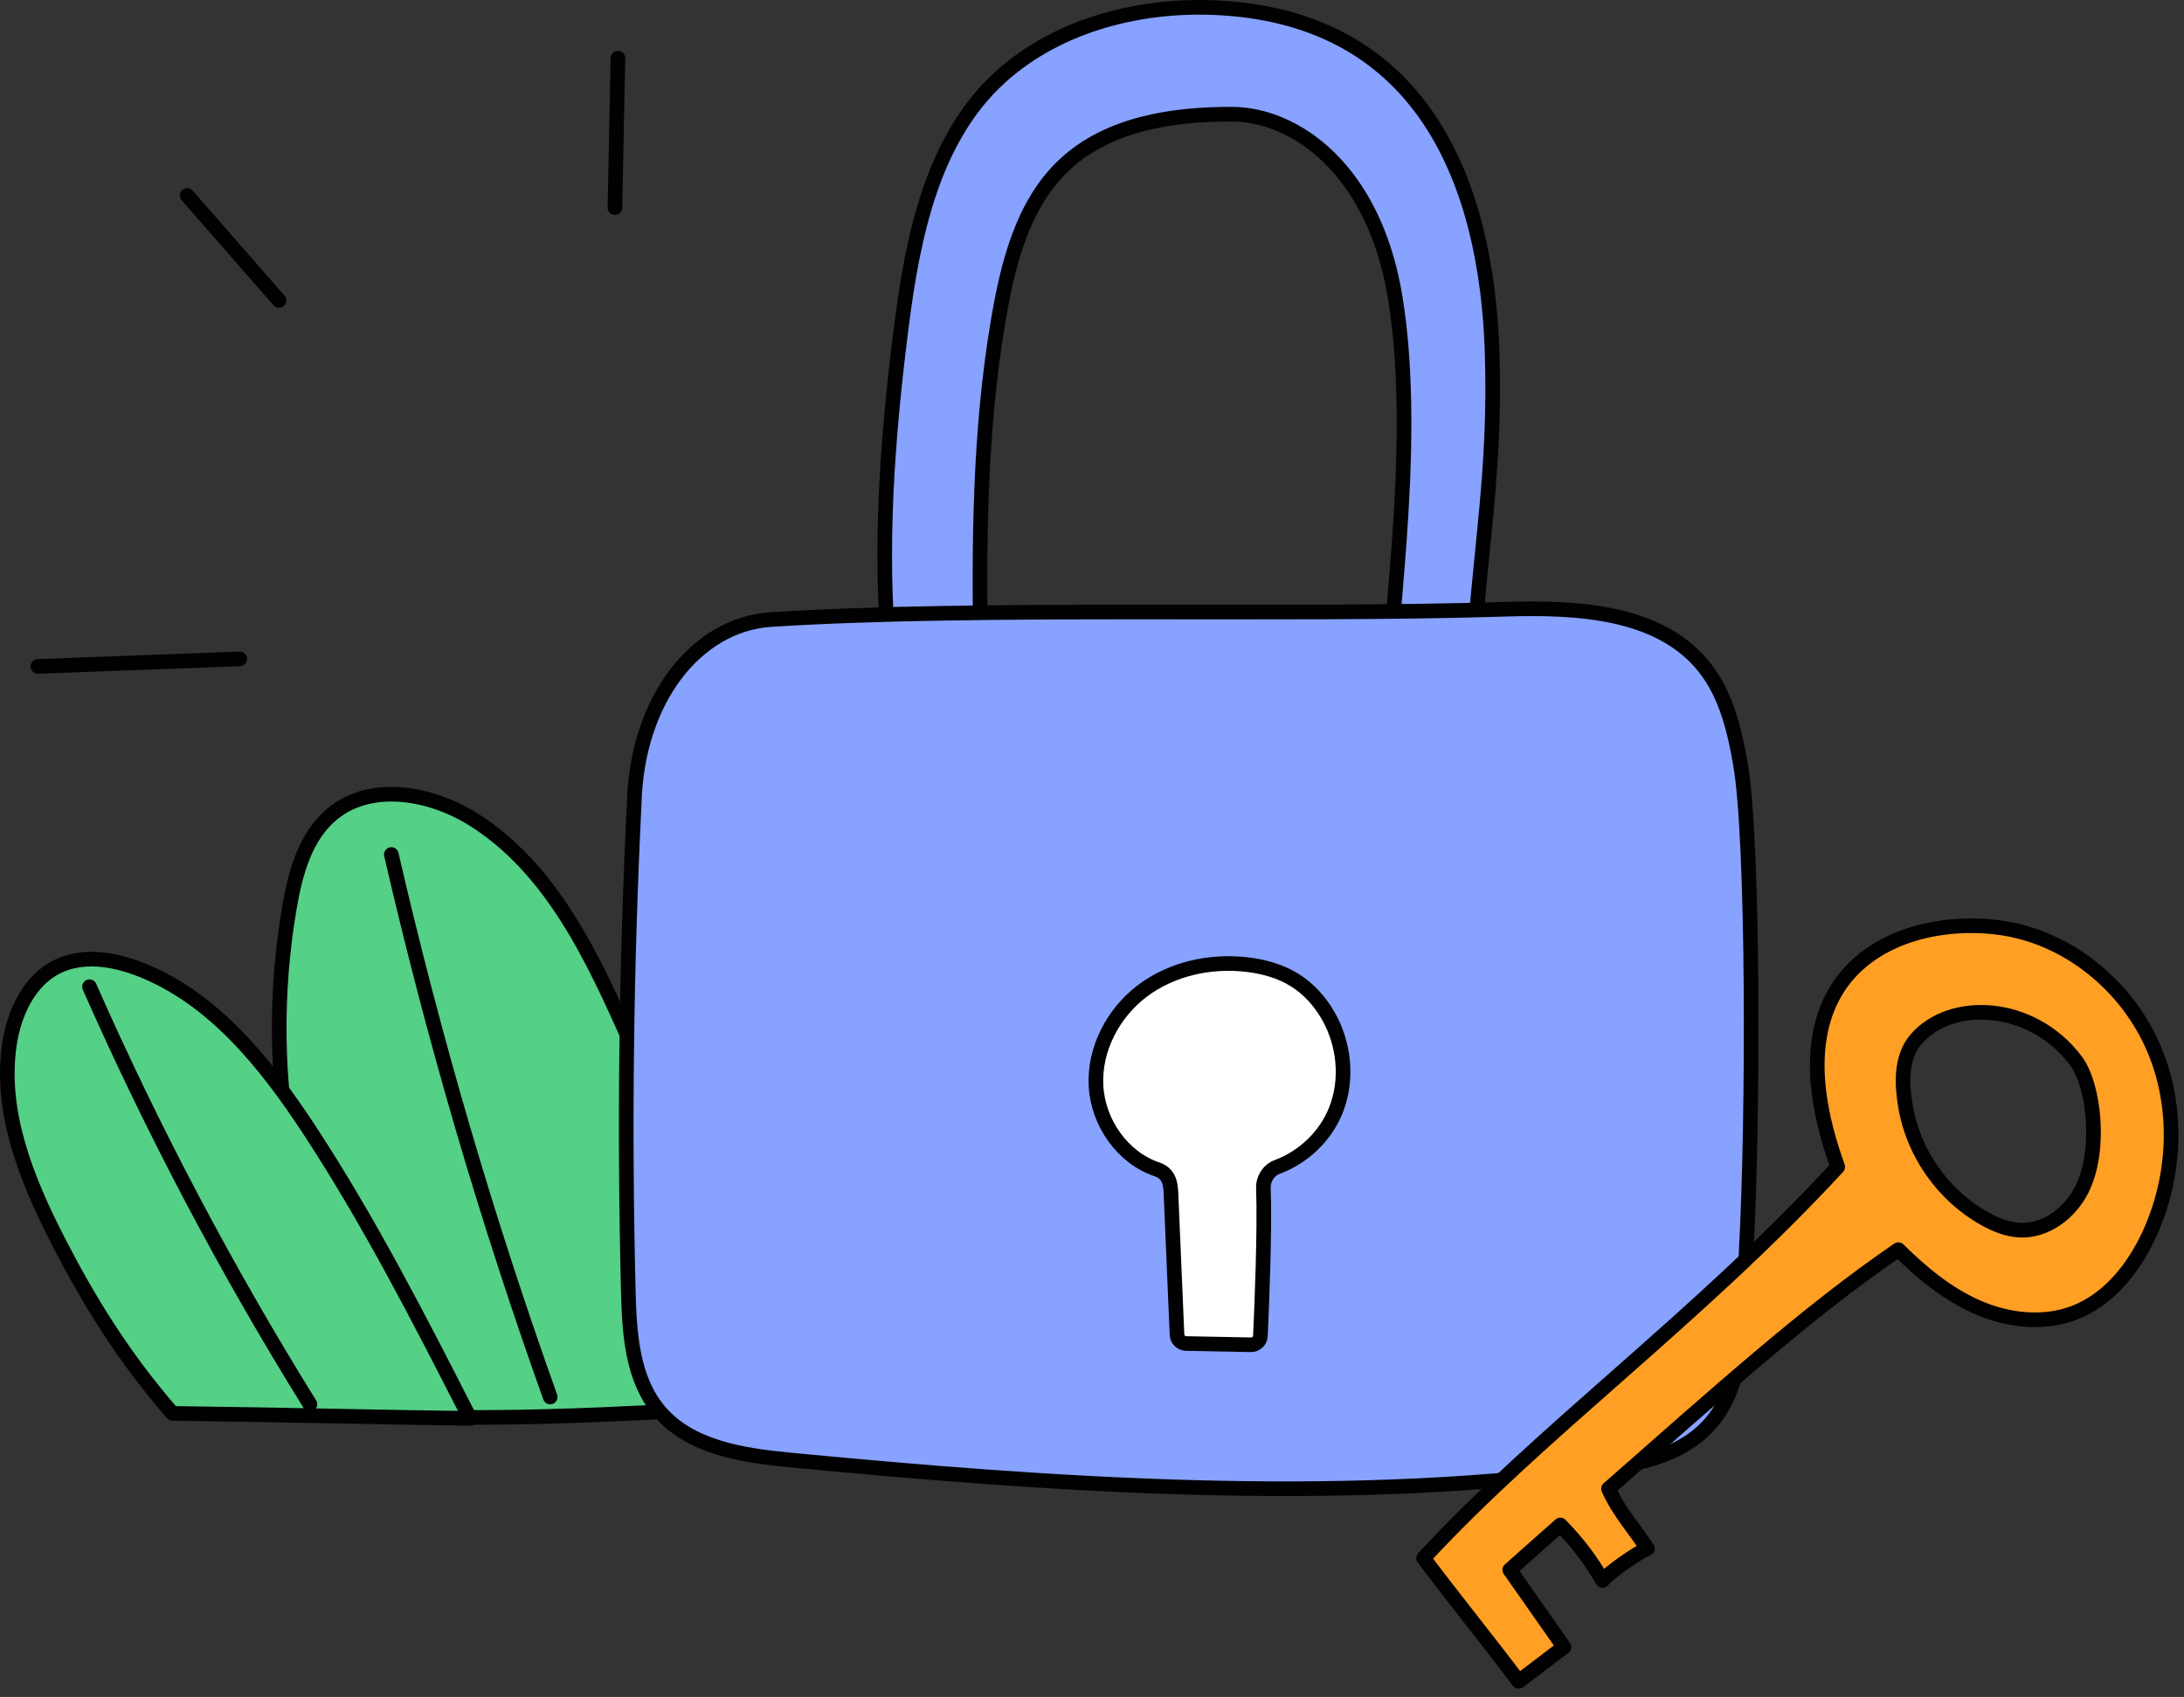
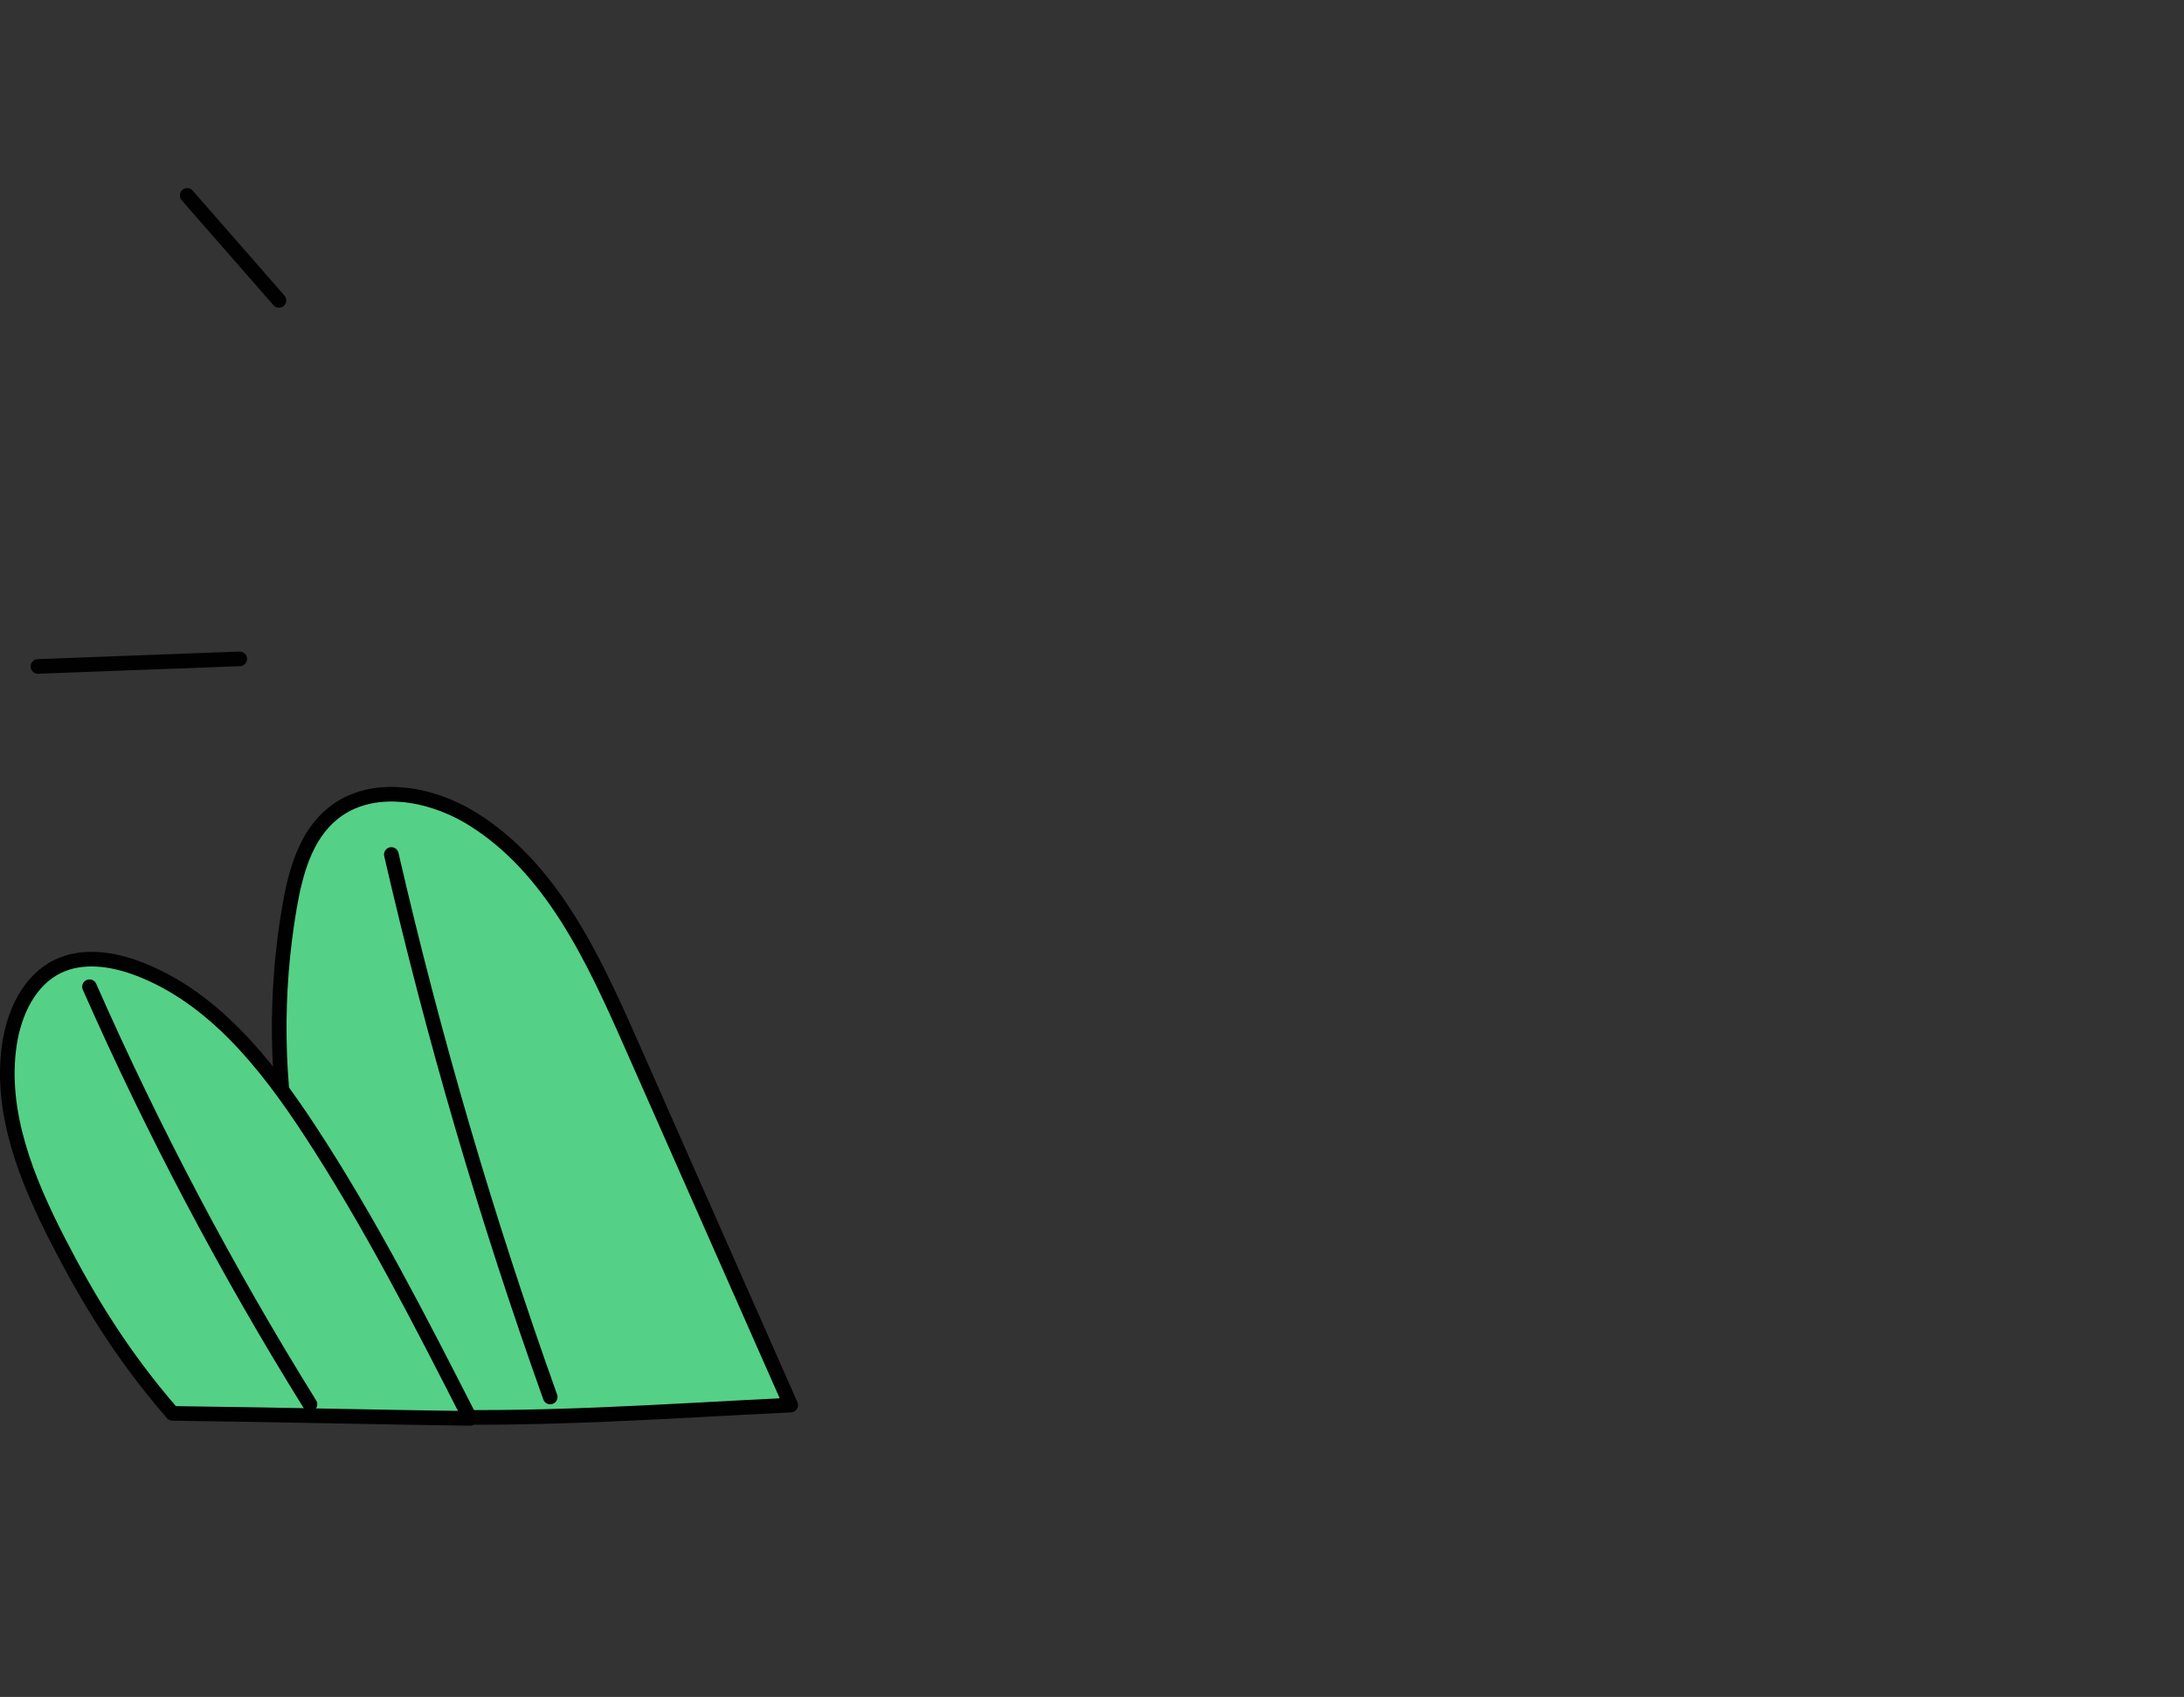
<svg xmlns="http://www.w3.org/2000/svg" width="224" height="174" viewBox="0 0 224 174" fill="none" style="width: 100%; height: 100%;">
  <rect x="0" y="0" width="224" height="174" fill="#333333" stroke="none" />
  <g clip-path="url(#clip0_35_3261)">
    <path d="M81.098 144.071C75.617 131.671 70.135 119.27 64.654 106.87C60.817 98.189 56.545 88.993 48.486 83.979C44.138 81.274 38.083 80.195 34.114 83.43C31.324 85.704 30.302 89.472 29.692 93.019C26.649 110.713 30.166 129.459 40.454 145.159C54.181 145.774 68.791 144.65 81.098 144.071Z" fill="#55D087" stroke="#010101" stroke-width="1.5" stroke-linecap="round" stroke-linejoin="round" />
    <path d="M40.137 87.616C44.477 106.454 49.921 125.038 56.431 143.241" stroke="#010101" stroke-width="1.5" stroke-linecap="round" stroke-linejoin="round" />
    <path d="M48.205 145.435C43.067 135.37 37.916 125.282 31.716 115.835C27.253 109.035 21.863 102.281 14.273 99.356C11.59 98.322 8.479 97.839 5.897 99.104C2.977 100.535 1.448 103.863 0.968 107.079C-0.074 114.071 2.768 121.03 6.004 127.316C9.064 133.257 12.534 138.987 17.692 144.923C30.075 145.081 38.838 145.316 48.204 145.436L48.205 145.435Z" fill="#55D087" stroke="#010101" stroke-width="1.5" stroke-linecap="round" stroke-linejoin="round" />
-     <path d="M9.179 101.175C15.697 115.954 23.259 130.273 31.789 143.99L9.179 101.175Z" fill="#55D087" />
+     <path d="M9.179 101.175C15.697 115.954 23.259 130.273 31.789 143.99L9.179 101.175" fill="#55D087" />
    <path d="M9.179 101.175C15.697 115.954 23.259 130.273 31.789 143.99" stroke="#010101" stroke-width="1.5" stroke-linecap="round" stroke-linejoin="round" />
-     <path d="M151.041 68.41C151.766 56.083 153.418 48.587 153.042 36.244C152.513 18.859 146.009 2.029 125.19 0.814C117.166 0.346 108.654 2.459 102.676 7.832C95.626 14.168 93.614 24.277 92.423 33.681C91 44.914 90.18 56.224 91.186 67.098C93.794 67.21 97.152 67.571 100.585 66.959C100.384 55.687 100.479 44.147 102.356 33.031C103.346 27.164 104.834 20.959 109.176 16.892C113.651 12.701 120.227 11.687 126.358 11.707C132.755 11.728 140.89 17.239 143.081 30.396C145.728 46.295 141.728 67.793 142.868 68.599C143.125 68.78 148.821 69.416 151.042 68.411L151.041 68.41Z" fill="#87A2FF" stroke="#010101" stroke-width="1.5" stroke-linecap="round" stroke-linejoin="round" />
-     <path d="M65.047 82.382C64.225 99.032 64.023 115.713 64.441 132.378C64.549 136.707 64.832 141.397 67.633 144.7C70.779 148.41 76.1 149.224 80.942 149.69C107.701 152.263 136.752 154.281 163.402 150.757C167.18 150.257 171.149 149.613 174.117 147.223C179.442 142.934 178.73 134.993 179.103 128.166C179.847 114.527 179.857 86.191 178.511 78.376C177.908 74.872 177.051 71.273 174.854 68.477C170.283 62.659 161.764 62.235 154.369 62.468C131.33 63.194 100.774 62.151 79.09 63.523C71.401 64.01 65.317 71.776 65.047 82.382Z" fill="#87A2FF" stroke="#010101" stroke-width="1.5" stroke-linecap="round" stroke-linejoin="round" />
-     <path d="M118.688 119.909C115.12 118.718 112.61 115.095 112.411 111.339C112.212 107.583 114.165 103.864 117.168 101.6C120.171 99.336 124.108 98.472 127.845 98.899C129.582 99.097 131.313 99.571 132.796 100.497C134.219 101.385 135.375 102.67 136.212 104.124C137.886 107.031 138.258 110.698 137.021 113.816C135.971 116.462 133.738 118.631 131.011 119.647C130.116 119.98 129.548 120.868 129.582 121.822C129.739 126.228 129.398 134.258 129.272 136.977C129.248 137.494 128.817 137.897 128.299 137.887L121.653 137.759C121.148 137.749 120.738 137.349 120.717 136.844L120.116 122.73C120.074 121.74 120.102 120.383 118.689 119.911L118.688 119.909Z" fill="white" stroke="#010101" stroke-width="1.5" stroke-linecap="round" stroke-linejoin="round" />
    <path d="M3.894 68.333L24.589 67.558" stroke="#010101" stroke-width="1.5" stroke-linecap="round" stroke-linejoin="round" />
    <path d="M19.199 20.04C22.337 23.628 25.476 27.216 28.614 30.804" stroke="#010101" stroke-width="1.5" stroke-linecap="round" stroke-linejoin="round" />
-     <path d="M63.379 5.966C63.275 11.076 63.17 16.185 63.066 21.295" stroke="#010101" stroke-width="1.5" stroke-linecap="round" stroke-linejoin="round" />
-     <path d="M220.897 107.48C218.303 101.426 212.747 96.642 206.295 95.321C196.96 93.409 180.553 97.781 188.488 119.646C174.178 135.148 158.029 146.747 146.009 159.768C149.204 164.024 152.942 168.638 155.761 172.393C156.98 171.506 159.186 169.778 160.406 168.891C158.553 166.249 156.701 163.607 154.848 160.965C156.576 159.431 158.304 157.898 160.032 156.365C161.717 158.062 163.178 159.981 164.365 162.056C165.062 161.202 167.944 159.217 168.958 158.785C167.695 156.823 166.055 155.068 164.974 152.652C175.878 143.089 185.339 134.523 194.702 128.137C197.109 130.514 199.765 132.718 202.869 134.063C205.974 135.407 209.592 135.82 212.75 134.607C216.27 133.255 218.806 130.073 220.398 126.655C223.18 120.686 223.491 113.533 220.897 107.48ZM213.513 121.984C212.311 124.37 209.84 126.257 207.17 126.136C205.895 126.078 204.678 125.583 203.563 124.962C199.31 122.595 196.23 118.225 195.432 113.423C195.095 111.398 194.854 108.536 196.491 106.597C199.999 102.441 208.335 102.719 212.902 108.748C214.757 111.197 215.571 117.899 213.513 121.984Z" fill="#FF9F23" stroke="#010101" stroke-width="1.5" stroke-linecap="round" stroke-linejoin="round" />
  </g>
  <defs>
    <clipPath id="clip0_35_3261">
      <rect width="223.425" height="173.143" fill="white" />
    </clipPath>
  </defs>
</svg>